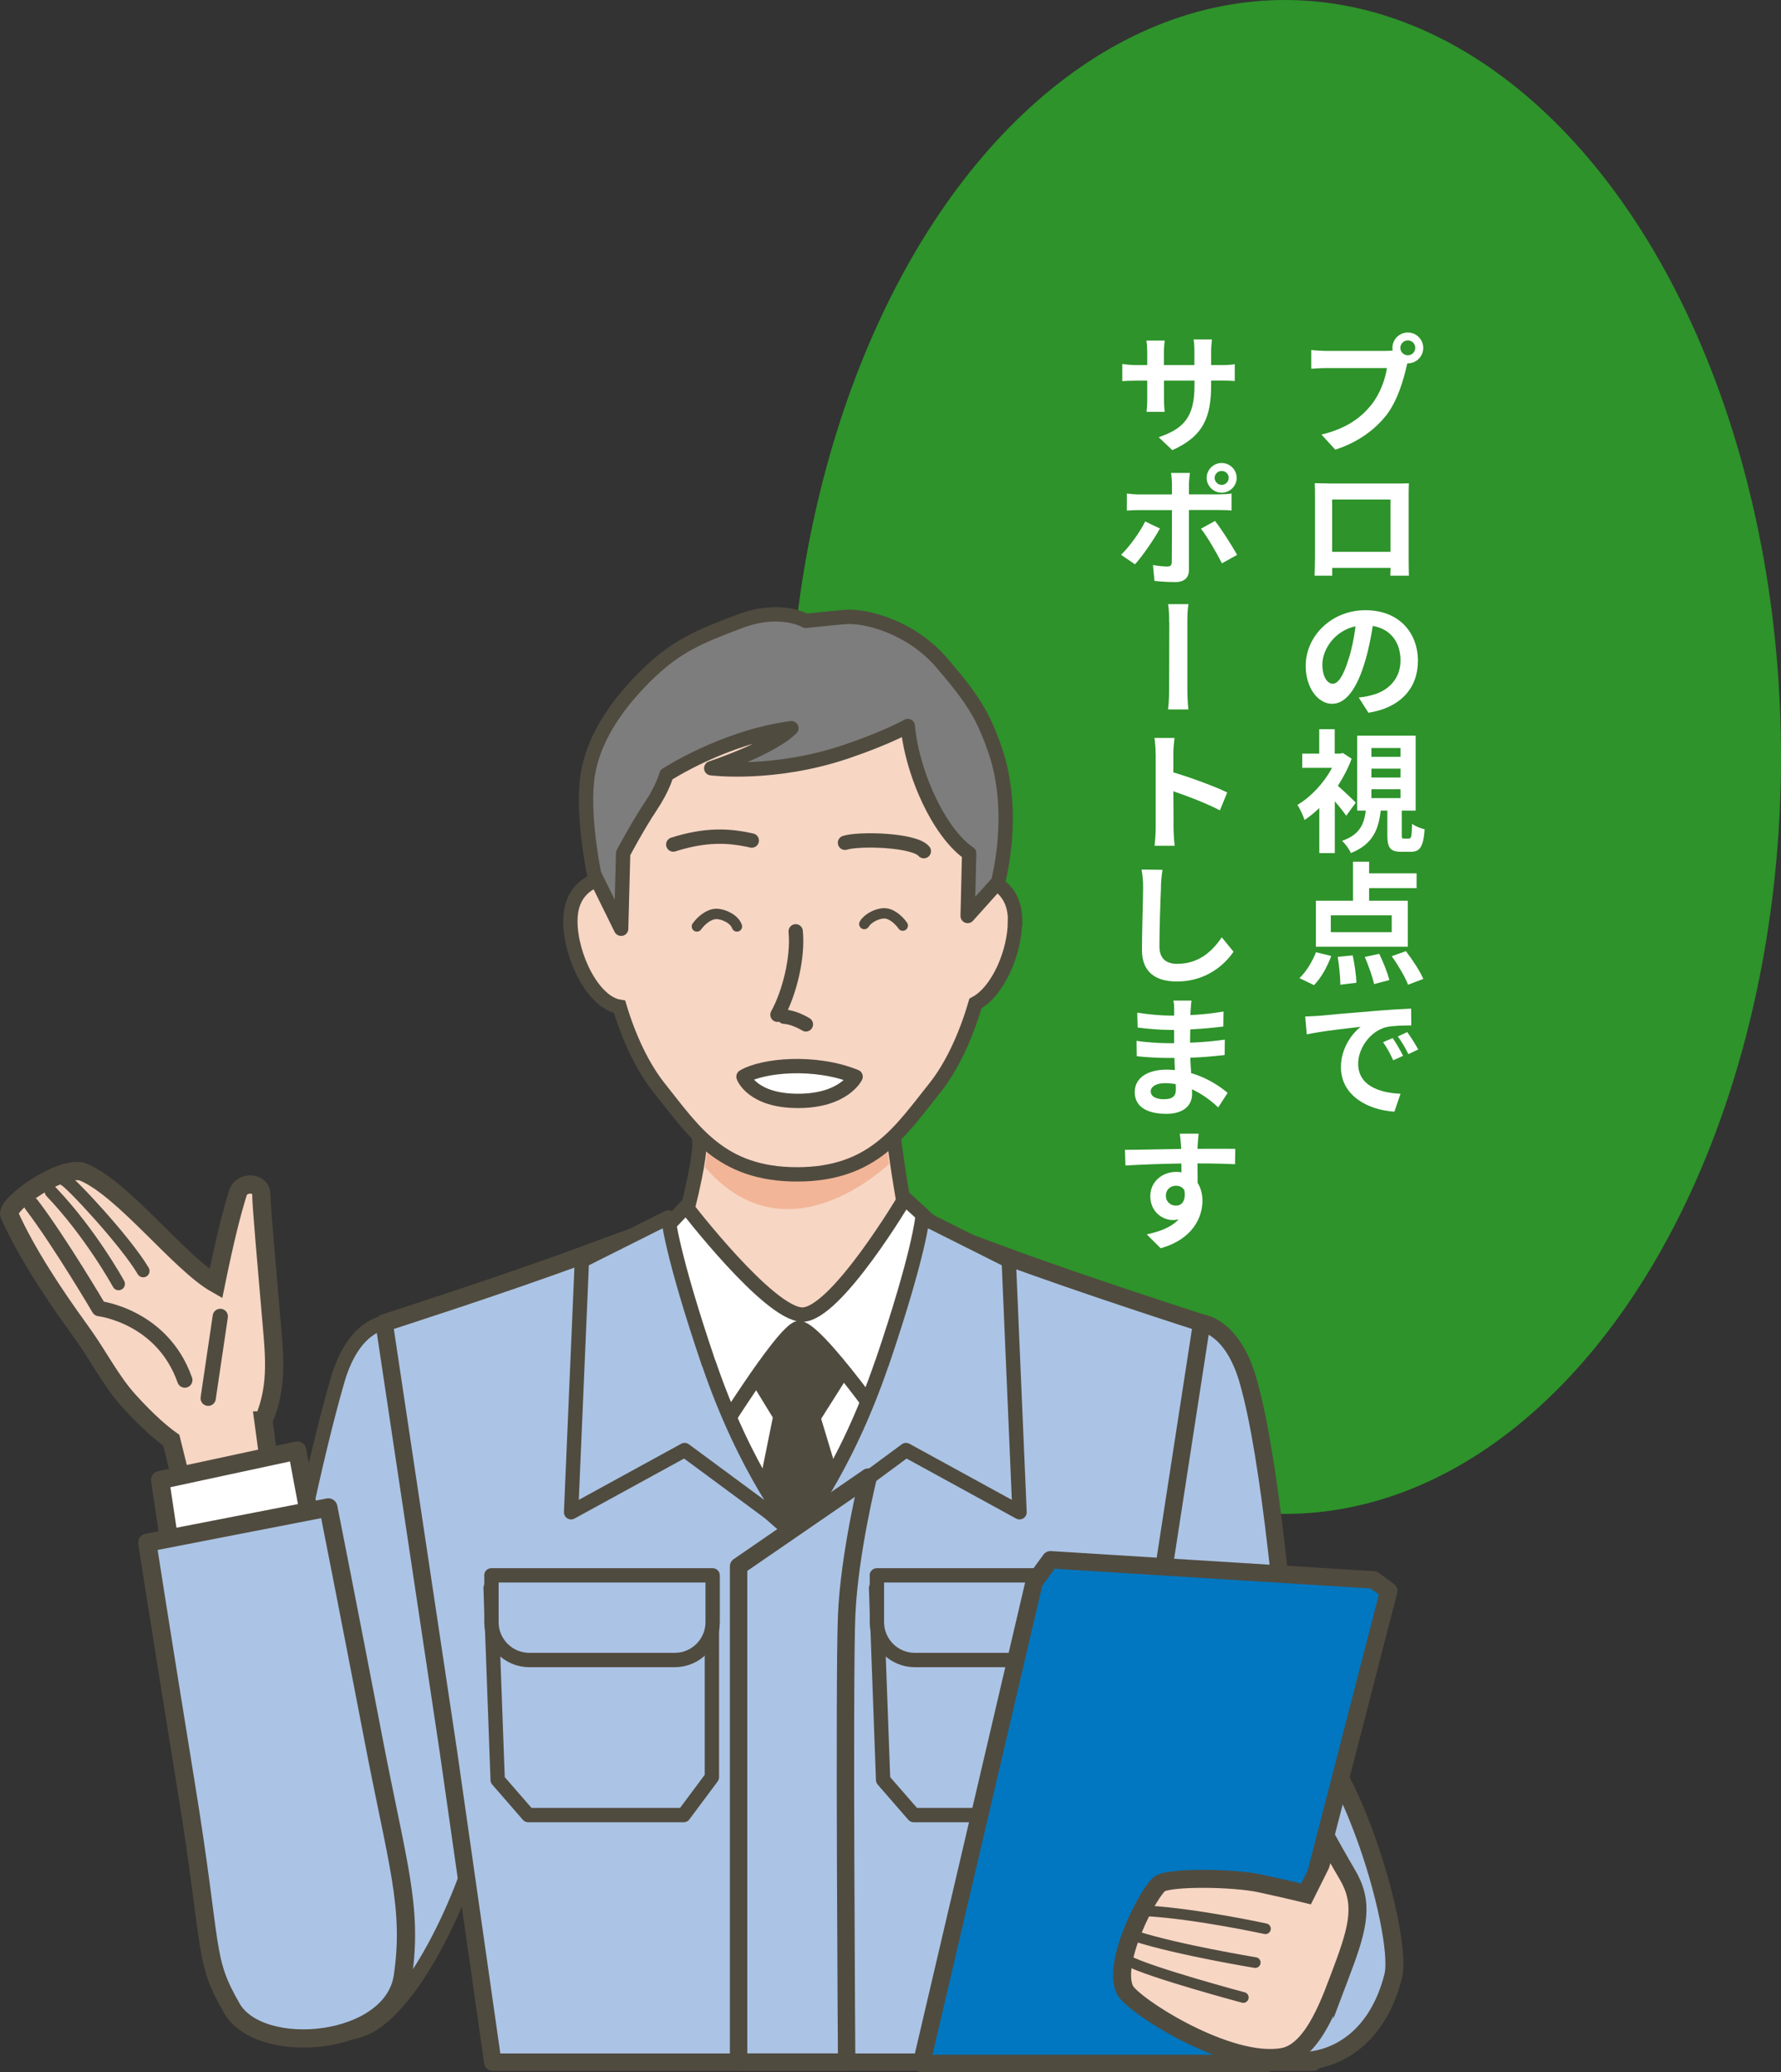
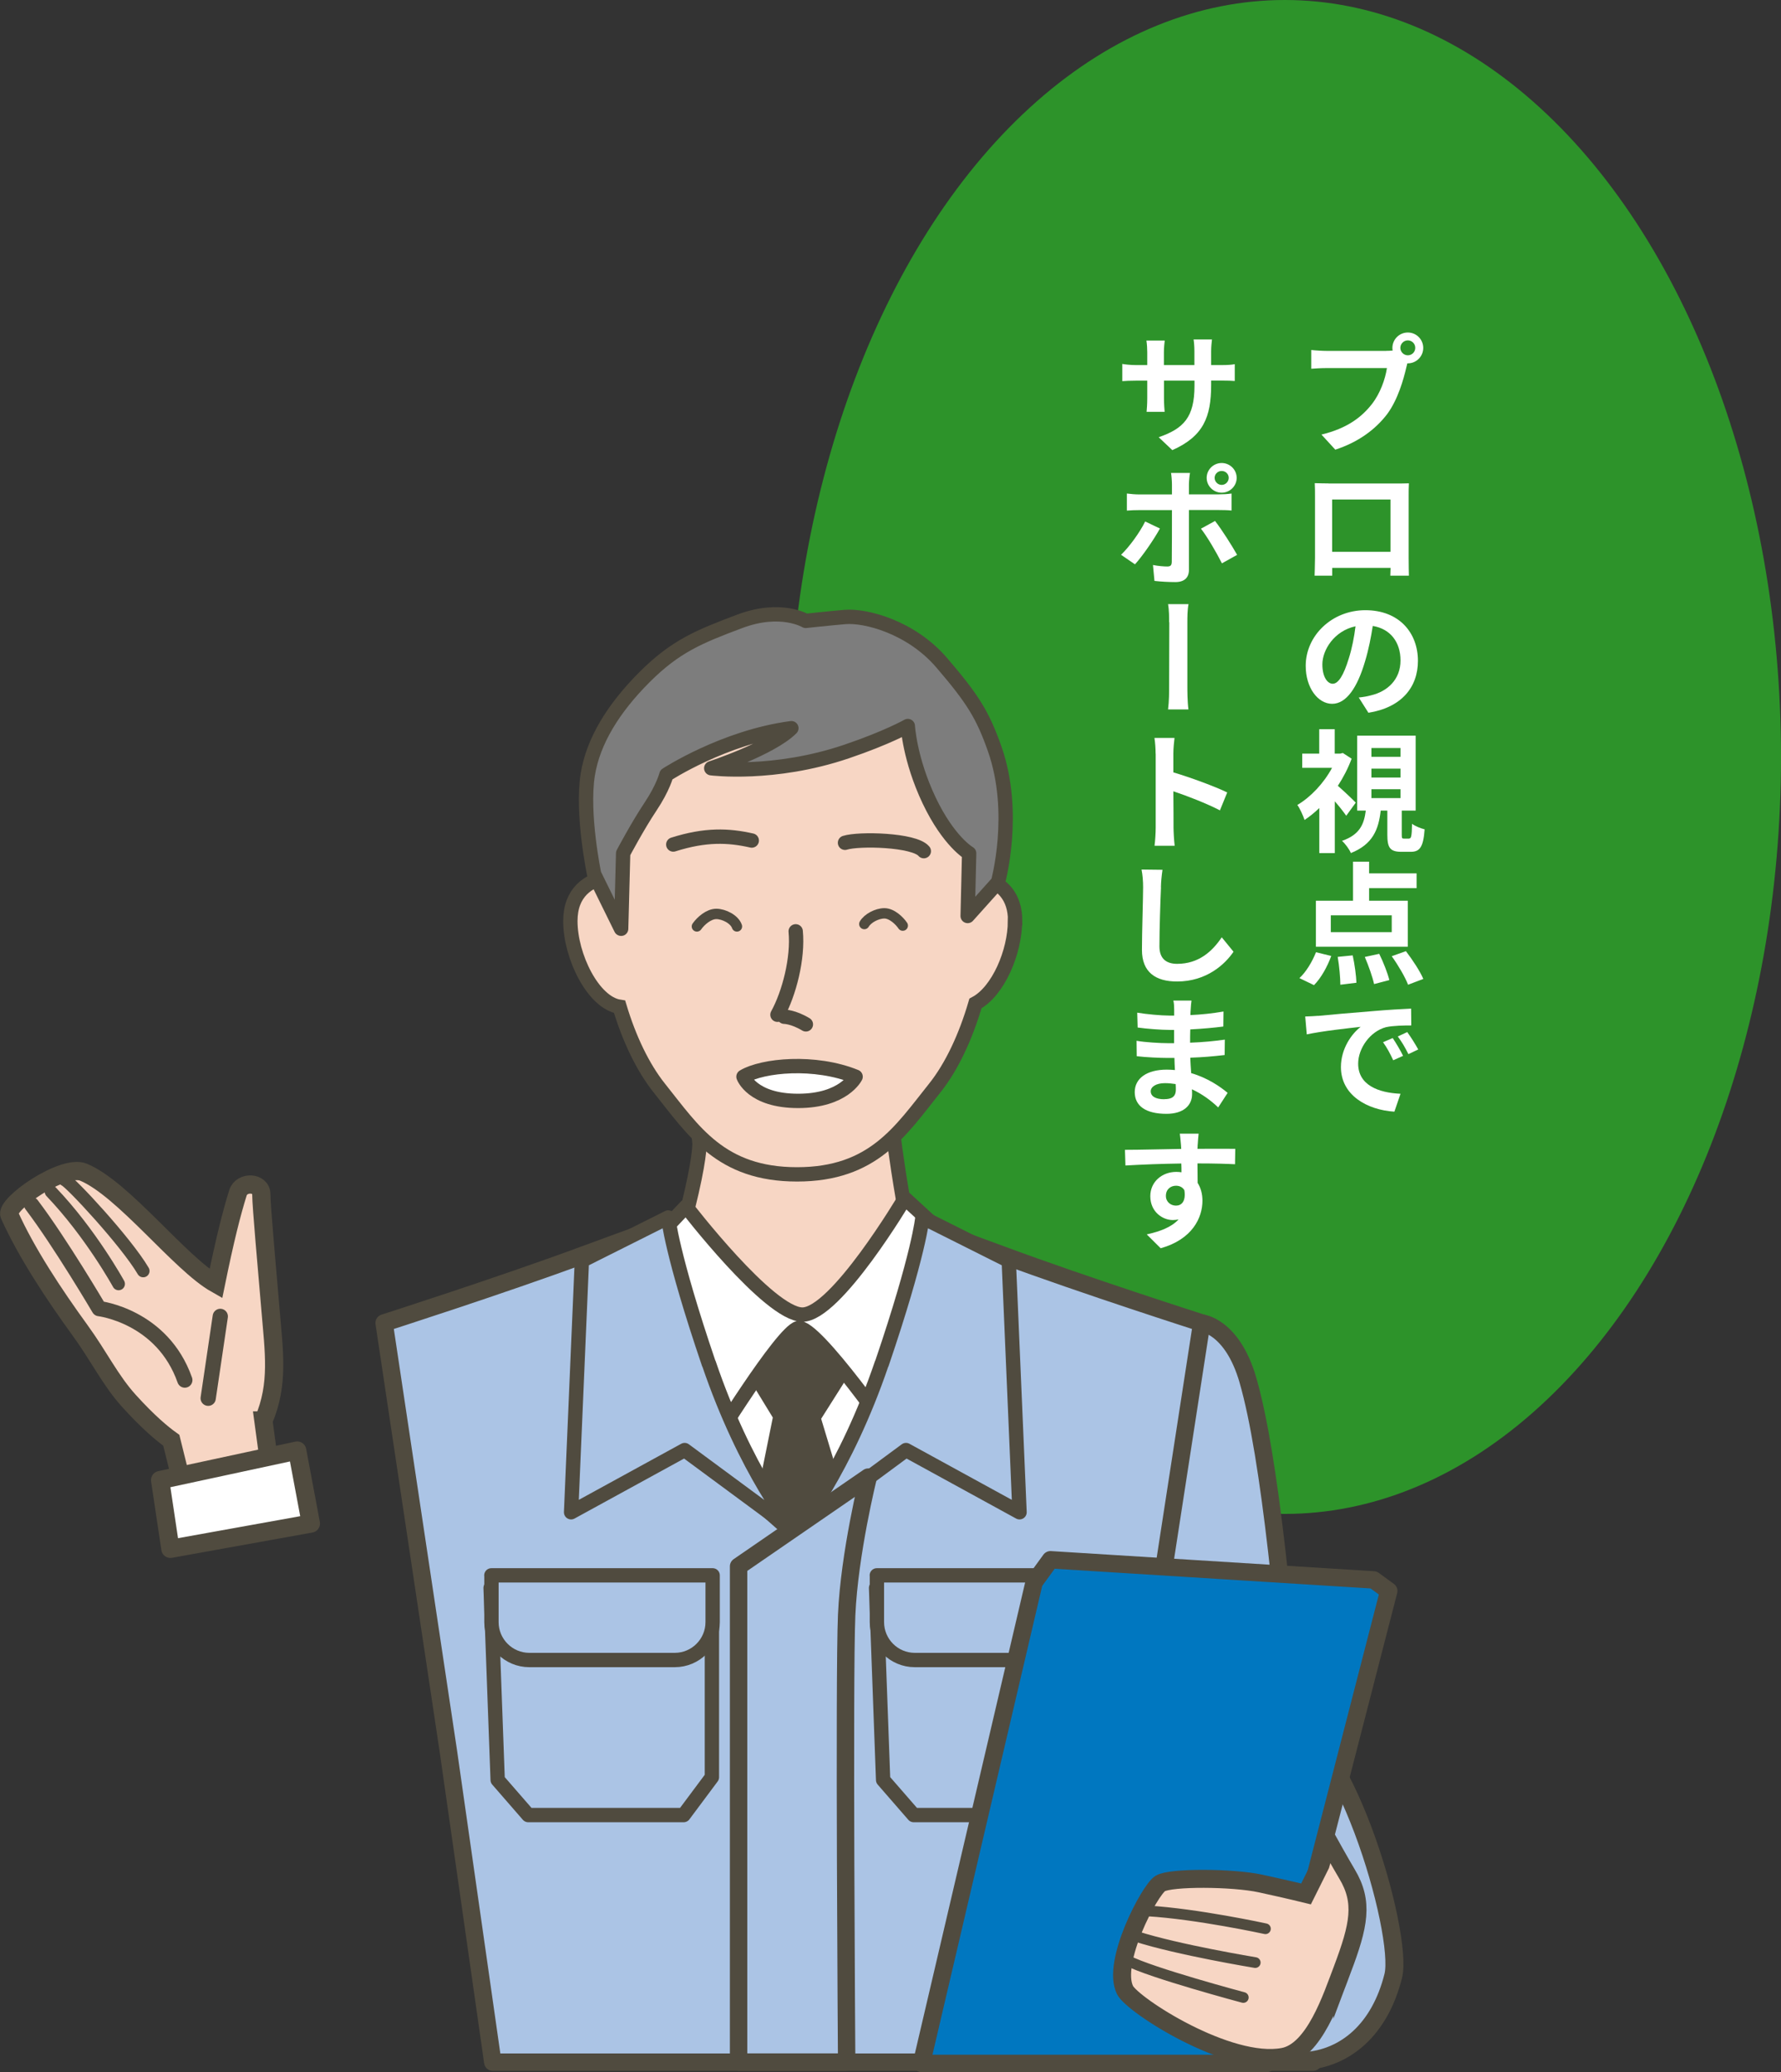
<svg xmlns="http://www.w3.org/2000/svg" id="_レイヤー_2" width="214.9" height="249.9" viewBox="0 0 214.9 249.9">
  <rect x="0" y="0" width="214.9" height="249.9" fill="#333333" stroke="none" />
  <defs>
    <style>.cls-1,.cls-2,.cls-3{fill:#fff;}.cls-2,.cls-4,.cls-5,.cls-6,.cls-7,.cls-3,.cls-8,.cls-9,.cls-10,.cls-11,.cls-12,.cls-13,.cls-14,.cls-15,.cls-16,.cls-17,.cls-18{stroke:#504b3f;}.cls-2,.cls-4,.cls-5,.cls-6,.cls-7,.cls-3,.cls-8,.cls-9,.cls-11,.cls-12,.cls-13,.cls-16,.cls-17,.cls-18{stroke-linejoin:round;}.cls-2,.cls-4,.cls-6,.cls-7,.cls-3,.cls-9,.cls-11,.cls-12,.cls-13,.cls-17,.cls-18{stroke-linecap:round;}.cls-2,.cls-9,.cls-15{stroke-width:2.2px;}.cls-4{stroke-width:1.84px;}.cls-4,.cls-6,.cls-7,.cls-17,.cls-18{fill:none;}.cls-5{fill:#0077c0;}.cls-5,.cls-8,.cls-11{stroke-width:2.1px;}.cls-6,.cls-3,.cls-12,.cls-14,.cls-16{stroke-width:1.73px;}.cls-7{stroke-width:1.29px;}.cls-8{fill:#504b3f;}.cls-9,.cls-11,.cls-12,.cls-13{fill:#abc4e5;}.cls-10,.cls-13{stroke-width:2.17px;}.cls-10,.cls-14,.cls-15{fill:#f7d6c4;stroke-miterlimit:10;}.cls-19{fill:#f2b597;}.cls-20{fill:#2d932a;}.cls-16{fill:#7d7d7d;}.cls-17{stroke-width:1.53px;}.cls-18{stroke-width:1.25px;}</style>
  </defs>
  <g id="_ヘッダー">
    <ellipse class="cls-20" cx="155.03" cy="91.29" rx="59.87" ry="91.29" />
    <path class="cls-1" d="m167.29,42.31c.19,0,.46,0,.75-.03-.02-.1-.03-.21-.03-.32,0-1.02.83-1.86,1.86-1.86s1.86.83,1.86,1.86-.83,1.86-1.86,1.86h-.06c-.03.16-.08.32-.11.45-.35,1.52-1.04,3.94-2.32,5.67-1.42,1.86-3.49,3.39-6.26,4.29l-1.67-1.82c3.09-.74,4.85-2.1,6.08-3.67,1.02-1.3,1.62-3.03,1.82-4.35h-7.27c-.7,0-1.44.05-1.86.08v-2.26c.48.06,1.36.11,1.87.11h7.19Zm2.58.54c.5,0,.9-.4.9-.9s-.4-.9-.9-.9-.9.42-.9.9.4.9.9.9Z" />
    <path class="cls-1" d="m160.28,58.31h8.18c.38,0,.96,0,1.54-.02-.03.46-.03,1.02-.03,1.5v7.48c0,.61.02,2.1.03,2.16h-2.24s.02-.45.03-.94h-7.04v.94h-2.13c0-.06.05-1.42.05-2.16v-7.48c0-.45,0-1.07-.03-1.52.62.02,1.23.03,1.65.03Zm.46,8.24h7.04v-6.31h-7.04v6.31Z" />
    <path class="cls-1" d="m165.13,85.98l-1.18-1.86c.59-.06,1.04-.14,1.47-.26,1.98-.46,3.57-1.9,3.57-4.21,0-2.18-1.2-3.81-3.35-4.16-.21,1.34-.48,2.78-.93,4.27-.93,3.17-2.26,5.12-3.97,5.12s-3.19-1.92-3.19-4.58c0-3.62,3.14-6.71,7.2-6.71s6.34,2.71,6.34,6.11c0,3.22-2.02,5.63-5.97,6.26Zm-4.32-3.52c.67,0,1.31-.98,1.95-3.09.37-1.17.64-2.53.8-3.84-2.59.56-4,2.87-4,4.59,0,1.57.64,2.34,1.25,2.34Z" />
    <path class="cls-1" d="m162.44,98.38c-.32-.46-.85-1.14-1.38-1.74v6.24h-1.87v-5.43c-.58.56-1.18,1.04-1.78,1.44-.16-.51-.59-1.44-.87-1.81,1.63-.96,3.2-2.64,4.19-4.48h-3.6v-1.71h2.05v-2.95h1.87v2.95h.66l.32-.08,1.06.69c-.42,1.14-.99,2.24-1.66,3.27.7.61,1.86,1.71,2.16,2.03l-1.15,1.58Zm7.57,2.75c.27,0,.34-.21.37-1.78.34.27,1.06.56,1.52.67-.16,2.16-.59,2.71-1.68,2.71h-1.12c-1.39,0-1.7-.51-1.7-2.06v-2.91h-.8c-.26,2.29-.96,4.07-3.6,5.12-.18-.45-.69-1.14-1.07-1.47,2.16-.75,2.66-2.02,2.87-3.65h-1.04v-9.04h7.06v9.04h-1.68v2.88c0,.45.03.5.27.5h.61Zm-4.53-9.86h3.51v-1.06h-3.51v1.06Zm0,2.5h3.51v-1.07h-3.51v1.07Zm0,2.48h3.51v-1.07h-3.51v1.07Z" />
    <path class="cls-1" d="m156.79,117.96c.78-.7,1.55-1.97,2-3.12l1.84.45c-.46,1.28-1.23,2.67-2.08,3.52l-1.76-.85Zm13.08-3.78h-11.09v-5.55h4.48v-4.71h1.94v1.41h5.73v1.78h-5.73v1.52h4.67v5.55Zm-1.94-3.79h-7.35v2.03h7.35v-2.03Zm-4.71,4.83c.24,1.09.42,2.46.45,3.3l-1.94.24c0-.83-.13-2.26-.32-3.36l1.81-.18Zm3.2-.19c.5,1.01,1.02,2.34,1.22,3.17l-1.84.48c-.18-.83-.66-2.21-1.12-3.27l1.75-.38Zm3.22-.32c.77,1.01,1.7,2.4,2.1,3.35l-1.84.7c-.34-.91-1.2-2.37-1.97-3.44l1.71-.61Z" />
    <path class="cls-1" d="m159.03,122.52c1.31-.13,4-.37,6.77-.59,1.62-.14,3.38-.24,4.47-.29l.02,2.03c-.85,0-2.21.02-3.06.21-1.89.5-3.35,2.53-3.35,4.4,0,2.58,2.43,3.51,5.11,3.63l-.74,2.16c-3.28-.21-6.45-1.98-6.45-5.38,0-2.26,1.33-4.05,2.38-4.85-1.47.16-4.67.51-6.5.91l-.19-2.16c.61-.02,1.23-.05,1.54-.08Zm10.26,4.82l-1.18.53c-.4-.86-.74-1.49-1.23-2.18l1.17-.5c.38.58.94,1.5,1.25,2.15Zm1.83-.77l-1.18.56c-.42-.85-.77-1.44-1.28-2.13l1.14-.53c.4.54.99,1.47,1.33,2.1Z" />
    <path class="cls-1" d="m141.47,54.3l-1.66-1.57c3.01-1.04,4.32-2.4,4.32-6.21v-.61h-3.68v2.13c0,.69.05,1.33.08,1.63h-2.18c.03-.3.08-.93.08-1.63v-2.13h-1.31c-.78,0-1.34.03-1.7.06v-2.08c.27.05.91.14,1.7.14h1.31v-1.55c0-.45-.03-.94-.1-1.41h2.21c-.03.29-.1.8-.1,1.41v1.55h3.68v-1.65c0-.62-.05-1.15-.1-1.44h2.22c-.03.3-.1.82-.1,1.44v1.65h1.14c.83,0,1.3-.03,1.71-.11v2.03c-.34-.03-.88-.05-1.7-.05h-1.15v.53c0,3.86-.93,6.19-4.69,7.86Z" />
    <path class="cls-1" d="m136.95,68.06l-1.68-1.15c1.02-.99,2.27-2.71,2.91-4.02l1.78.85c-.74,1.36-2.16,3.39-3.01,4.32Zm6.51-9.67v1.23h3.6c.45,0,1.12-.03,1.54-.1v2.05c-.48-.05-1.09-.06-1.52-.06h-3.62v7.23c0,.9-.53,1.46-1.63,1.46-.83,0-1.73-.05-2.53-.14l-.18-1.92c.66.13,1.33.18,1.71.18.42,0,.54-.14.56-.54.02-.59.02-5.51.02-6.24v-.02h-3.94c-.46,0-1.07.02-1.5.06v-2.06c.46.06,1.02.11,1.5.11h3.94v-1.23c0-.4-.06-1.09-.11-1.36h2.29c-.05.22-.13.98-.13,1.36Zm5.81,8.53l-1.83,1.02c-.67-1.33-1.78-3.23-2.53-4.18l1.7-.93c.78.99,2.03,2.96,2.66,4.08Zm-1.86-11.08c.99,0,1.81.8,1.81,1.79s-.82,1.79-1.81,1.79-1.81-.8-1.81-1.79.82-1.79,1.81-1.79Zm0,2.64c.46,0,.85-.38.85-.85s-.38-.83-.85-.83-.85.37-.85.83.38.85.85.85Z" />
    <path class="cls-1" d="m141.07,75.05c0-.54,0-1.49-.13-2.19h2.47c-.14.7-.14,1.63-.14,2.19v7.71c0,.46,0,1.81.13,2.8h-2.46c.13-.99.13-2.18.13-2.8,0-1.07.02-6.35.02-7.71Z" />
    <path class="cls-1" d="m139.44,90.89c0-.56-.05-1.34-.14-1.89h2.42c-.06.54-.14,1.23-.14,1.89v2.26c2.1.62,5.09,1.73,6.5,2.42l-.88,2.16c-1.6-.83-3.92-1.73-5.62-2.3.02,1.92.02,3.81.02,4.39,0,.45.06,1.54.14,2.18h-2.43c.08-.61.14-1.55.14-2.18v-8.92Z" />
    <path class="cls-1" d="m140.09,107.01c-.08,1.7-.19,5.19-.19,7.12,0,1.58.93,2.11,2.14,2.11,2.59,0,4.23-1.49,5.38-3.2l1.42,1.74c-1.01,1.49-3.23,3.59-6.82,3.59-2.58,0-4.23-1.12-4.23-3.81,0-2.1.14-6.23.14-7.56,0-.75-.06-1.5-.19-2.13l2.53.03c-.1.66-.18,1.46-.19,2.1Z" />
    <path class="cls-1" d="m143.77,120.68c-.05.3-.08.7-.1,1.1-.02.16-.02.38-.03.64,1.3-.06,2.61-.19,3.99-.43l-.02,1.81c-1.06.14-2.48.27-3.99.35-.02.56-.02,1.12-.02,1.6,1.6-.06,2.91-.19,4.19-.37l-.02,1.86c-1.42.16-2.64.27-4.15.32.03.59.06,1.23.11,1.86,1.99.58,3.49,1.62,4.4,2.38l-1.14,1.76c-.83-.8-1.92-1.62-3.17-2.19.02.21.02.42.02.58,0,1.34-1.01,2.38-3.09,2.38-2.51,0-3.83-.96-3.83-2.62s1.46-2.71,3.87-2.71c.34,0,.66.02.98.05-.03-.48-.05-.98-.06-1.46h-.82c-.91,0-2.69-.08-3.73-.21l-.02-1.86c1.02.19,2.94.29,3.78.29h.75v-1.6h-.56c-.99,0-2.82-.14-3.84-.29l-.05-1.79c1.12.19,2.91.35,3.87.35h.59v-.74c0-.29-.02-.78-.1-1.07h2.14Zm-3.28,11.88c.85,0,1.39-.26,1.39-1.15,0-.16,0-.4-.02-.67-.42-.06-.85-.11-1.3-.11-1.09,0-1.71.45-1.71.98,0,.59.56.96,1.63.96Z" />
    <path class="cls-1" d="m144.51,138.07c0,.13,0,.29-.02.48,1.58,0,3.73-.02,4.56,0l-.03,1.86c-.93-.05-2.4-.1-4.53-.1,0,.8.02,1.67.02,2.35.38.59.58,1.33.58,2.15,0,2.05-1.22,4.66-5.04,5.73l-1.68-1.67c1.58-.35,2.98-.86,3.84-1.81-.22.05-.45.08-.7.08-1.2,0-2.71-.96-2.71-2.88,0-1.76,1.44-2.93,3.14-2.93.22,0,.43.02.62.05,0-.34,0-.7-.02-1.06-2.37.03-4.82.13-6.74.24l-.06-1.89c1.81,0,4.66-.08,6.79-.11-.02-.19-.02-.37-.03-.48-.05-.64-.11-1.17-.14-1.36h2.27c-.03.24-.1,1.09-.11,1.34Zm-2.61,7.33c.64,0,1.22-.48,1.01-1.86-.22-.37-.59-.54-1.01-.54-.62,0-1.22.4-1.22,1.23,0,.72.58,1.17,1.22,1.17Z" />
-     <path class="cls-12" d="m58.44,217.91c1.14-14.51,3.27-20.71-12.08-58.36,0,0-3.71.28-5.63,6.9-5.34,18.38-13.11,62.65-11.56,68.71,1.55,6.06,10.02,13.33,16.43,8.51,6.42-4.83,12.39-20.05,12.84-25.76Z" />
    <path class="cls-11" d="m150.58,166.45c-1.92-6.62-5.63-6.9-5.63-6.9-15.35,37.65-11.3,54.44-10.16,68.96.45,5.71,3.76,20.19,3.76,20.19h19.88s-2.51-63.86-7.85-82.24Z" />
    <path class="cls-11" d="m145.01,159.55s-14.2-4.54-24.01-8.18c-6.24-2.31-13.51-4.99-19.48-6.49v-.49c-1.19-.33-2.27-.57-3.17-.65-.78-.07-1.68-.05-2.67.05-.99-.09-1.89-.12-2.67-.05-.9.08-1.97.32-3.17.65v.49c-5.96,1.5-13.23,4.18-19.48,6.49-9.81,3.63-24.01,8.18-24.01,8.18l7.75,51.64,5.36,37.51h74.63l2.76-36.35,8.15-52.8Z" />
    <path class="cls-14" d="m81.47,150.4s.91-1.89,1.99-6.67c1.09-4.78.94-6.05.94-6.05l23.38-1.04s.3,2.84,1.17,7.92c.87,5.07,1.53,6.99,1.53,6.99,0,0-8.45,12.99-13.21,13.86-4.76.86-15.82-15-15.82-15Z" />
    <path class="cls-1" d="m82.79,145.51s9.97,12.99,14.01,13.03c4.04.05,12.38-14.02,12.38-14.02l3.66,3.36s.92,7.39-.06,13.26c-.98,5.87-4.44,12.96-4.44,12.96,0,0-10.04,8.42-12.05,8.92-2.01.5-10.49-8.56-10.49-8.56,0,0-5.47-10.71-6.45-16.91s.19-8.64.19-8.64l3.24-3.42Z" />
    <polygon class="cls-8" points="96.56 185.46 101.29 182.05 97.94 170.95 101.63 165.12 96.8 160.19 90.91 165.12 94.36 170.76 92.17 181.59 96.56 185.46" />
    <path class="cls-3" d="m82.79,145.51s9.97,12.99,14.01,13.03c4.04.05,12.38-14.02,12.38-14.02l3.66,3.36s.92,7.39-.06,13.26c-.98,5.87-4.44,12.96-4.44,12.96,0,0-10.02-14.43-12.03-13.93-2.01.5-10.51,14.3-10.51,14.3,0,0-5.47-10.71-6.45-16.91s.19-8.64.19-8.64l3.24-3.42Z" />
    <path class="cls-12" d="m85.52,164.44c-4.52-13.28-4.89-17.61-4.89-17.61l-10.42,5.22-1.3,30.33,13.7-7.5,13.7,10.11c-.65-.37-6.42-7.76-10.77-20.54Z" />
    <path class="cls-12" d="m106.41,164.44c4.52-13.28,4.89-17.61,4.89-17.61l10.42,5.22,1.3,30.33-13.7-7.5-13.7,10.11c.65-.37,6.42-7.76,10.77-20.54Z" />
    <path class="cls-11" d="m104.77,178.14l-15.65,10.76v59.79h13.04s-.33-46.42,0-53.92c.33-7.5,2.61-16.63,2.61-16.63Z" />
    <polygon class="cls-12" points="85.9 214.33 85.9 191.51 59.2 191.51 60.05 214.66 63.74 218.9 82.49 218.9 85.9 214.33" />
    <path class="cls-12" d="m59.29,189.99h26.7v5.64c0,2.52-2.05,4.57-4.57,4.57h-17.55c-2.52,0-4.57-2.05-4.57-4.57v-5.64h0Z" />
    <polygon class="cls-12" points="132.41 214.33 132.41 191.51 105.71 191.51 106.56 214.66 110.25 218.9 129 218.9 132.41 214.33" />
    <path class="cls-12" d="m105.8,189.99h26.7v5.64c0,2.52-2.05,4.57-4.57,4.57h-17.55c-2.52,0-4.57-2.05-4.57-4.57v-5.64h0Z" />
-     <path class="cls-19" d="m107.28,140.38c-.33-2.41-.46-3.74-.46-3.74l-21.44,1.04s.07.74-.31,3.09c8.39,9.65,18.26,3.13,22.21-.39Z" />
    <path class="cls-14" d="m122.49,111.07c0-2.93-1.54-4.42-3.55-5.1-.55-6.73-2.96-12.77-6.58-17.3-4.14-5.18-9.86-8.38-16.18-8.38s-12.04,3.2-16.18,8.38c-3.57,4.47-5.96,10.41-6.55,17.02-2.51.48-4.63,1.95-4.63,5.39,0,4.22,2.74,9.85,5.94,10.34,1.15,3.82,2.79,7.29,4.8,9.81,4.14,5.18,7.4,10.4,16.61,10.4s12.47-5.22,16.61-10.4c2.08-2.6,3.76-6.24,4.92-10.21,2.76-1.46,4.77-6.24,4.77-9.94Z" />
    <path class="cls-16" d="m74.95,112.01l.24-9.1s1.74-3.29,3.29-5.61c1.55-2.32,1.93-3.87,1.93-3.87,0,0,6.93-4.53,15.08-5.61-2.46,2.46-9.67,4.83-9.67,4.83,0,0,7.54.97,16.34-2.02,4.93-1.67,7.38-3.07,7.38-3.07,0,0,.21,3.99,2.57,8.97,2.37,4.98,4.83,6.38,4.83,6.38l-.18,7.56,3.66-4.08s2.32-8.31-.39-16.05c-1.45-4.13-2.67-6.06-6.39-10.4-3.72-4.34-9.22-5.74-11.68-5.53-1.9.16-4.74.47-4.74.47,0,0-2.99-1.81-7.95.05-4.96,1.86-7.78,3.02-11.5,6.73-3.72,3.72-6.2,7.69-6.85,11.77-.75,4.73.77,11.99.77,11.99l3.24,6.58Z" />
    <path class="cls-6" d="m81.24,101.85c3.89-1.23,6.64-1.12,9.47-.48" />
    <path class="cls-6" d="m101.96,101.64c1.64-.53,8.35-.38,9.51,1.01" />
    <path class="cls-6" d="m96.01,112.32c.31,3.23-.78,7.48-2.2,10.06" />
    <path class="cls-18" d="m84.09,111.73c.48-.68,1.43-1.51,2.34-1.51s2.2.64,2.49,1.51" />
    <path class="cls-18" d="m104.29,111.44c.39-.68,1.51-1.29,2.42-1.29s1.83.9,2.22,1.48" />
    <path class="cls-3" d="m96.3,132.77c5.53,0,6.94-2.92,6.94-2.92-4.92-2-11.22-1.38-13.53,0,0,0,1.03,2.92,6.59,2.92Z" />
    <path class="cls-6" d="m94.63,122.62s1.08,0,2.61.92" />
    <path class="cls-13" d="m154.12,207.06c7.63-.15,15.28,26.12,13.99,31.25-1.62,6.48-5.79,9.94-10.69,10.26-5.28.35-9.02-1.69-11.44-5.81-2.42-4.12.51-35.55,8.14-35.7Z" />
    <polygon class="cls-5" points="152.87 248.85 167.57 191.87 165.75 190.54 126.75 188.11 124.78 190.82 111.19 248.85 111.36 248.85 152.87 248.85" />
    <path class="cls-10" d="m161.97,237.52c2.01-5.33,2.6-8.12.56-11.52-.8-1.34-2.33-4.09-2.33-4.09l-.86,2.99-1.75,3.51s-2.19-.54-5.51-1.26c-3.32-.72-10.82-.77-12.08,0-1.27.77-5.92,9.53-4.25,12.86.91,1.81,12.48,9.29,19.09,8.05,3.74-.7,5.84-7.13,7.13-10.55Z" />
    <path class="cls-7" d="m152.69,232.61s-8.27-1.8-14.23-2.15" />
    <path class="cls-7" d="m151.46,236.69s-9.3-1.53-14.35-3.15" />
    <path class="cls-7" d="m150.02,240.9s-11.17-2.98-13.98-4.46" />
    <path class="cls-15" d="m31.8,171.3c1.88-4.39,1.25-8.3.84-13.32-.42-5.01-1.11-12.5-1.11-13.96s-2.37-1.59-2.82-.16c-.78,2.51-1.57,5.64-2.66,10.97-4.35-2.46-11.15-11.45-15.97-13.46-2.47-1.03-9.51,3.88-8.94,5.16,2.04,4.54,5.36,9.56,8.52,13.91,2.28,3.13,3.65,6.03,5.9,8.51,2.29,2.53,4,3.96,5.11,4.75l1.94,7.84,9.82-5.43-.65-4.8s.02,0,.02,0Z" />
    <path class="cls-4" d="m26.58,158.76c-.84,5.64-1.46,9.87-1.46,9.87" />
    <path class="cls-4" d="m3.81,145.29c3.45,4.54,8.15,12.53,8.15,12.53,0,0,7.62.89,10.34,8.62" />
    <path class="cls-17" d="m6.16,143.72c4.8,5.01,8.15,11.12,8.15,11.12" />
    <path class="cls-17" d="m7.83,142.31c.63.21,7.36,7.42,9.45,10.97" />
    <polygon class="cls-2" points="20.56 186.79 19.32 178.5 35.86 174.94 37.51 183.74 20.56 186.79" />
-     <path class="cls-9" d="m27.96,242.17c-3.48-6.03-2.23-6.64-5.51-26.81-3.27-20.17-4.68-29.31-4.68-29.31l21.85-4.25s2.47,12.47,5.4,27.72c2.92,15.25,4.81,20.44,3.59,28.82-1.21,8.38-17.17,9.86-20.65,3.84Z" />
  </g>
</svg>